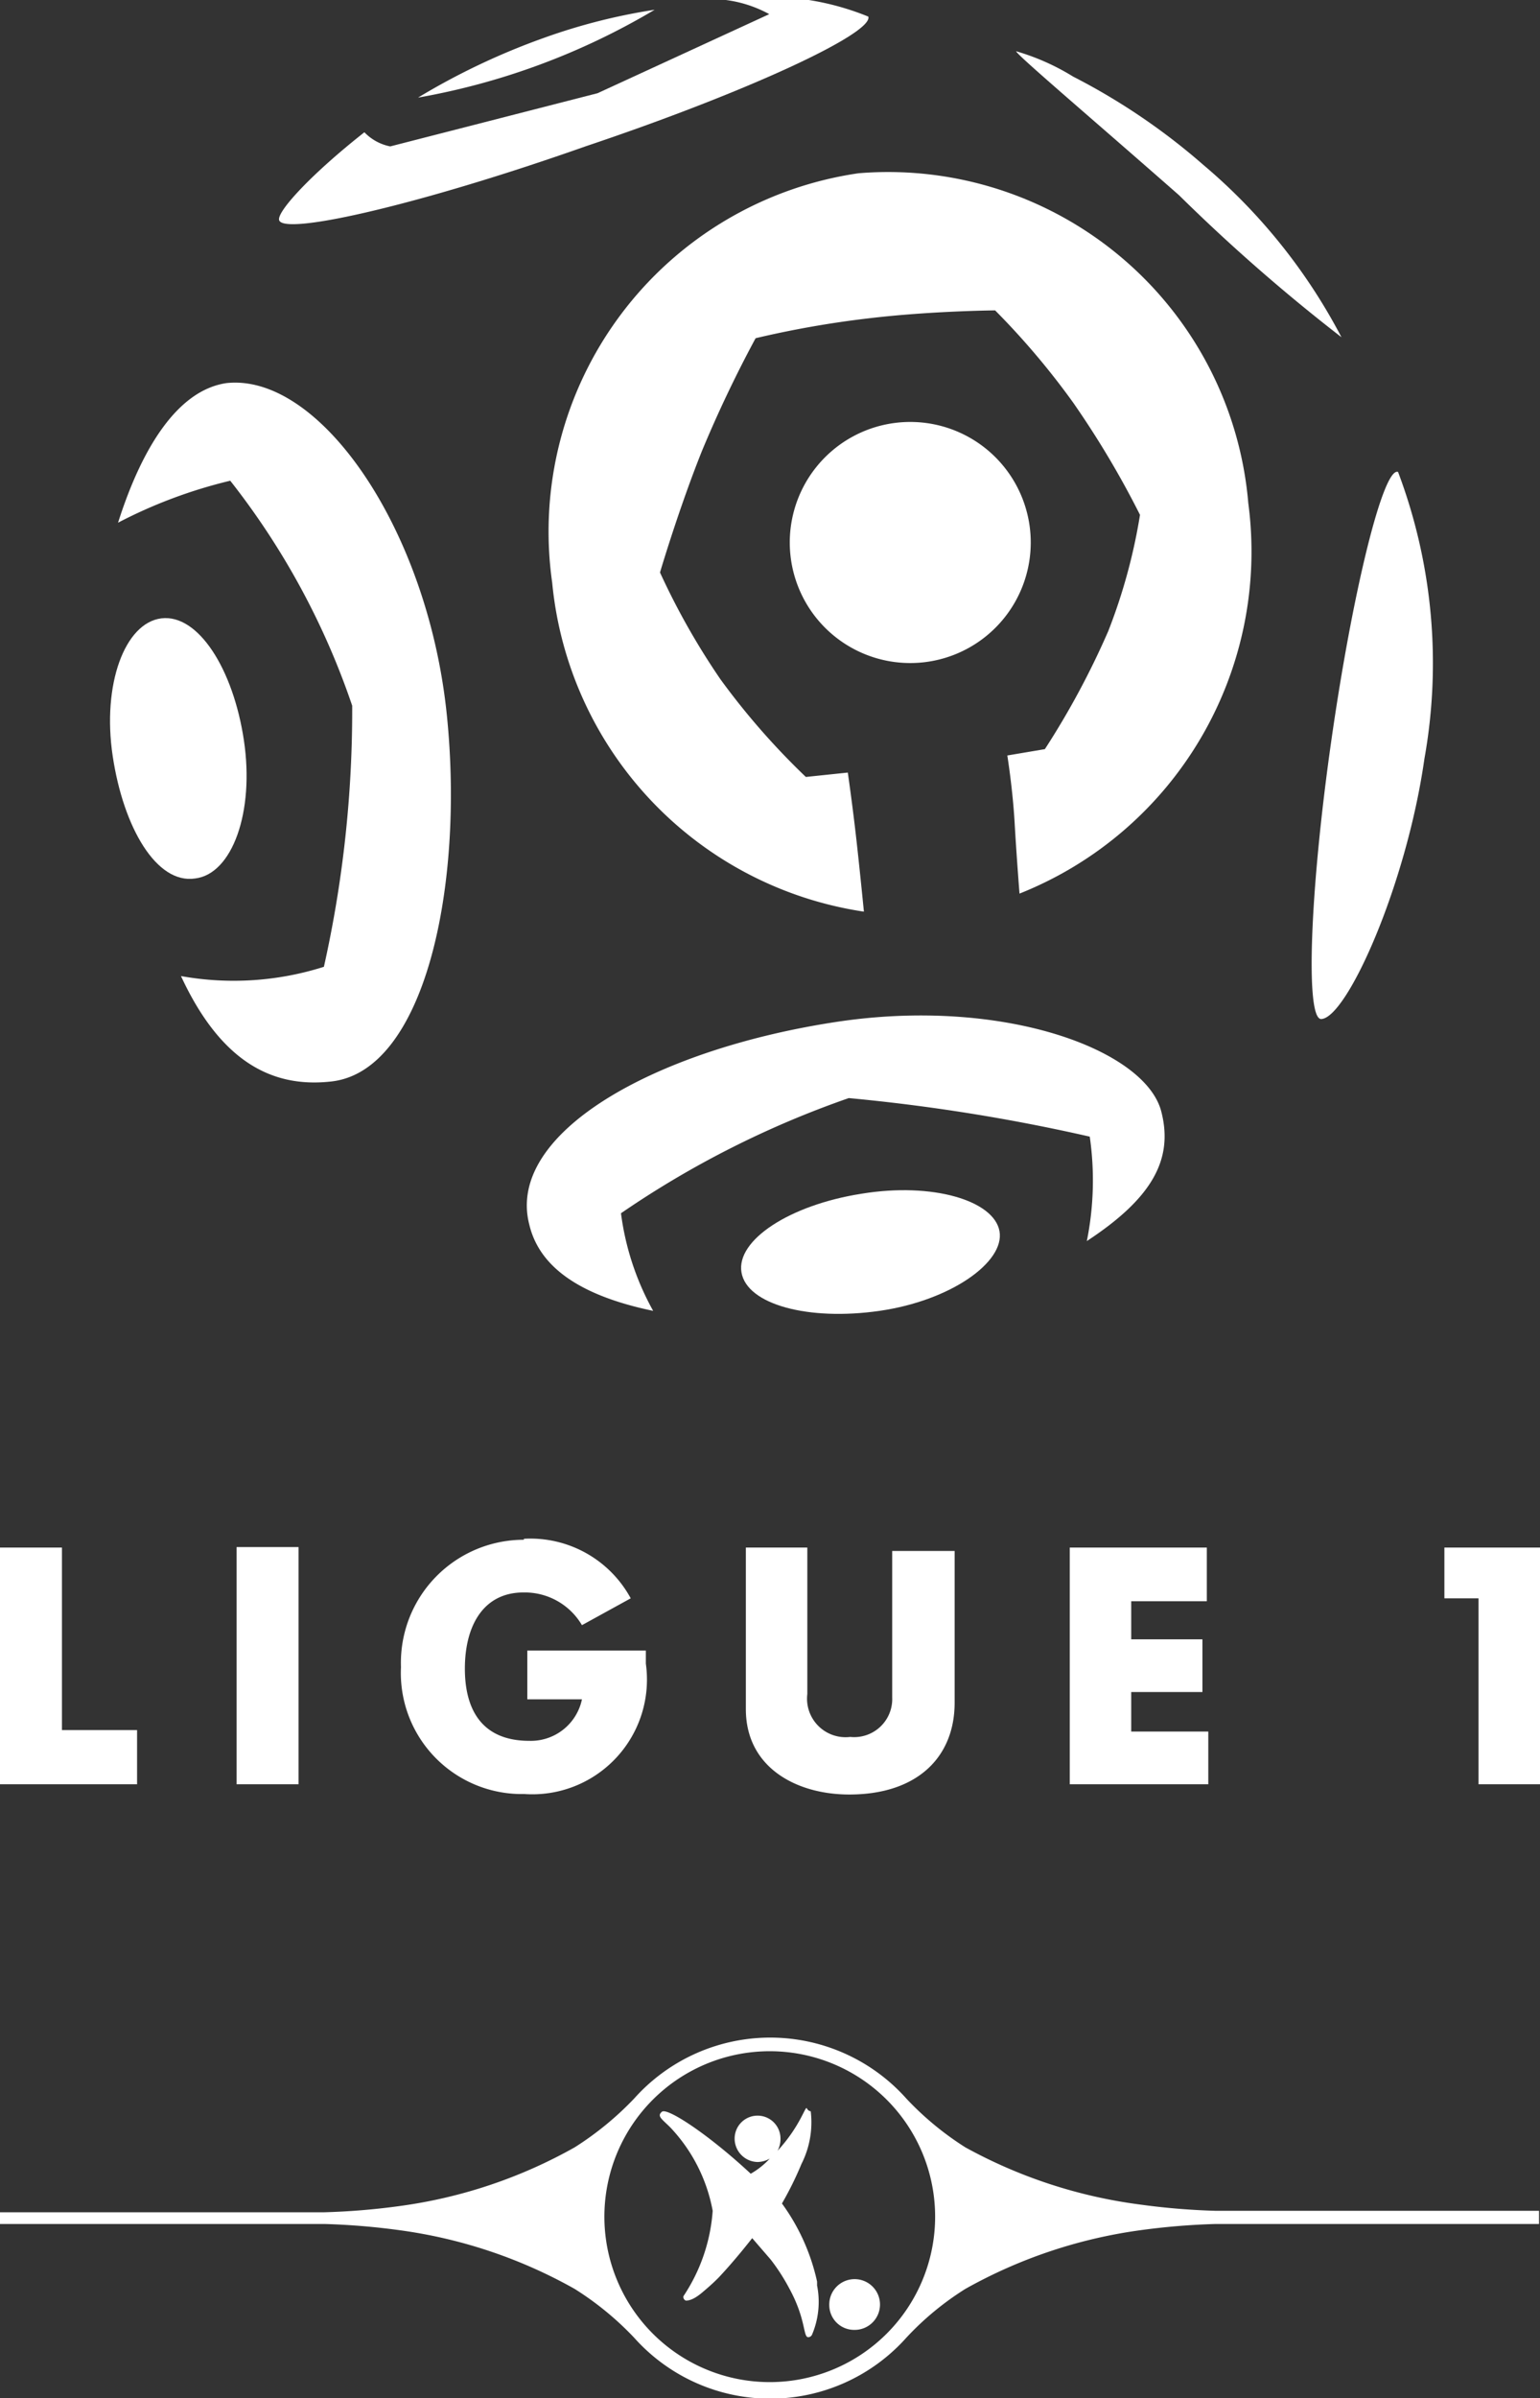
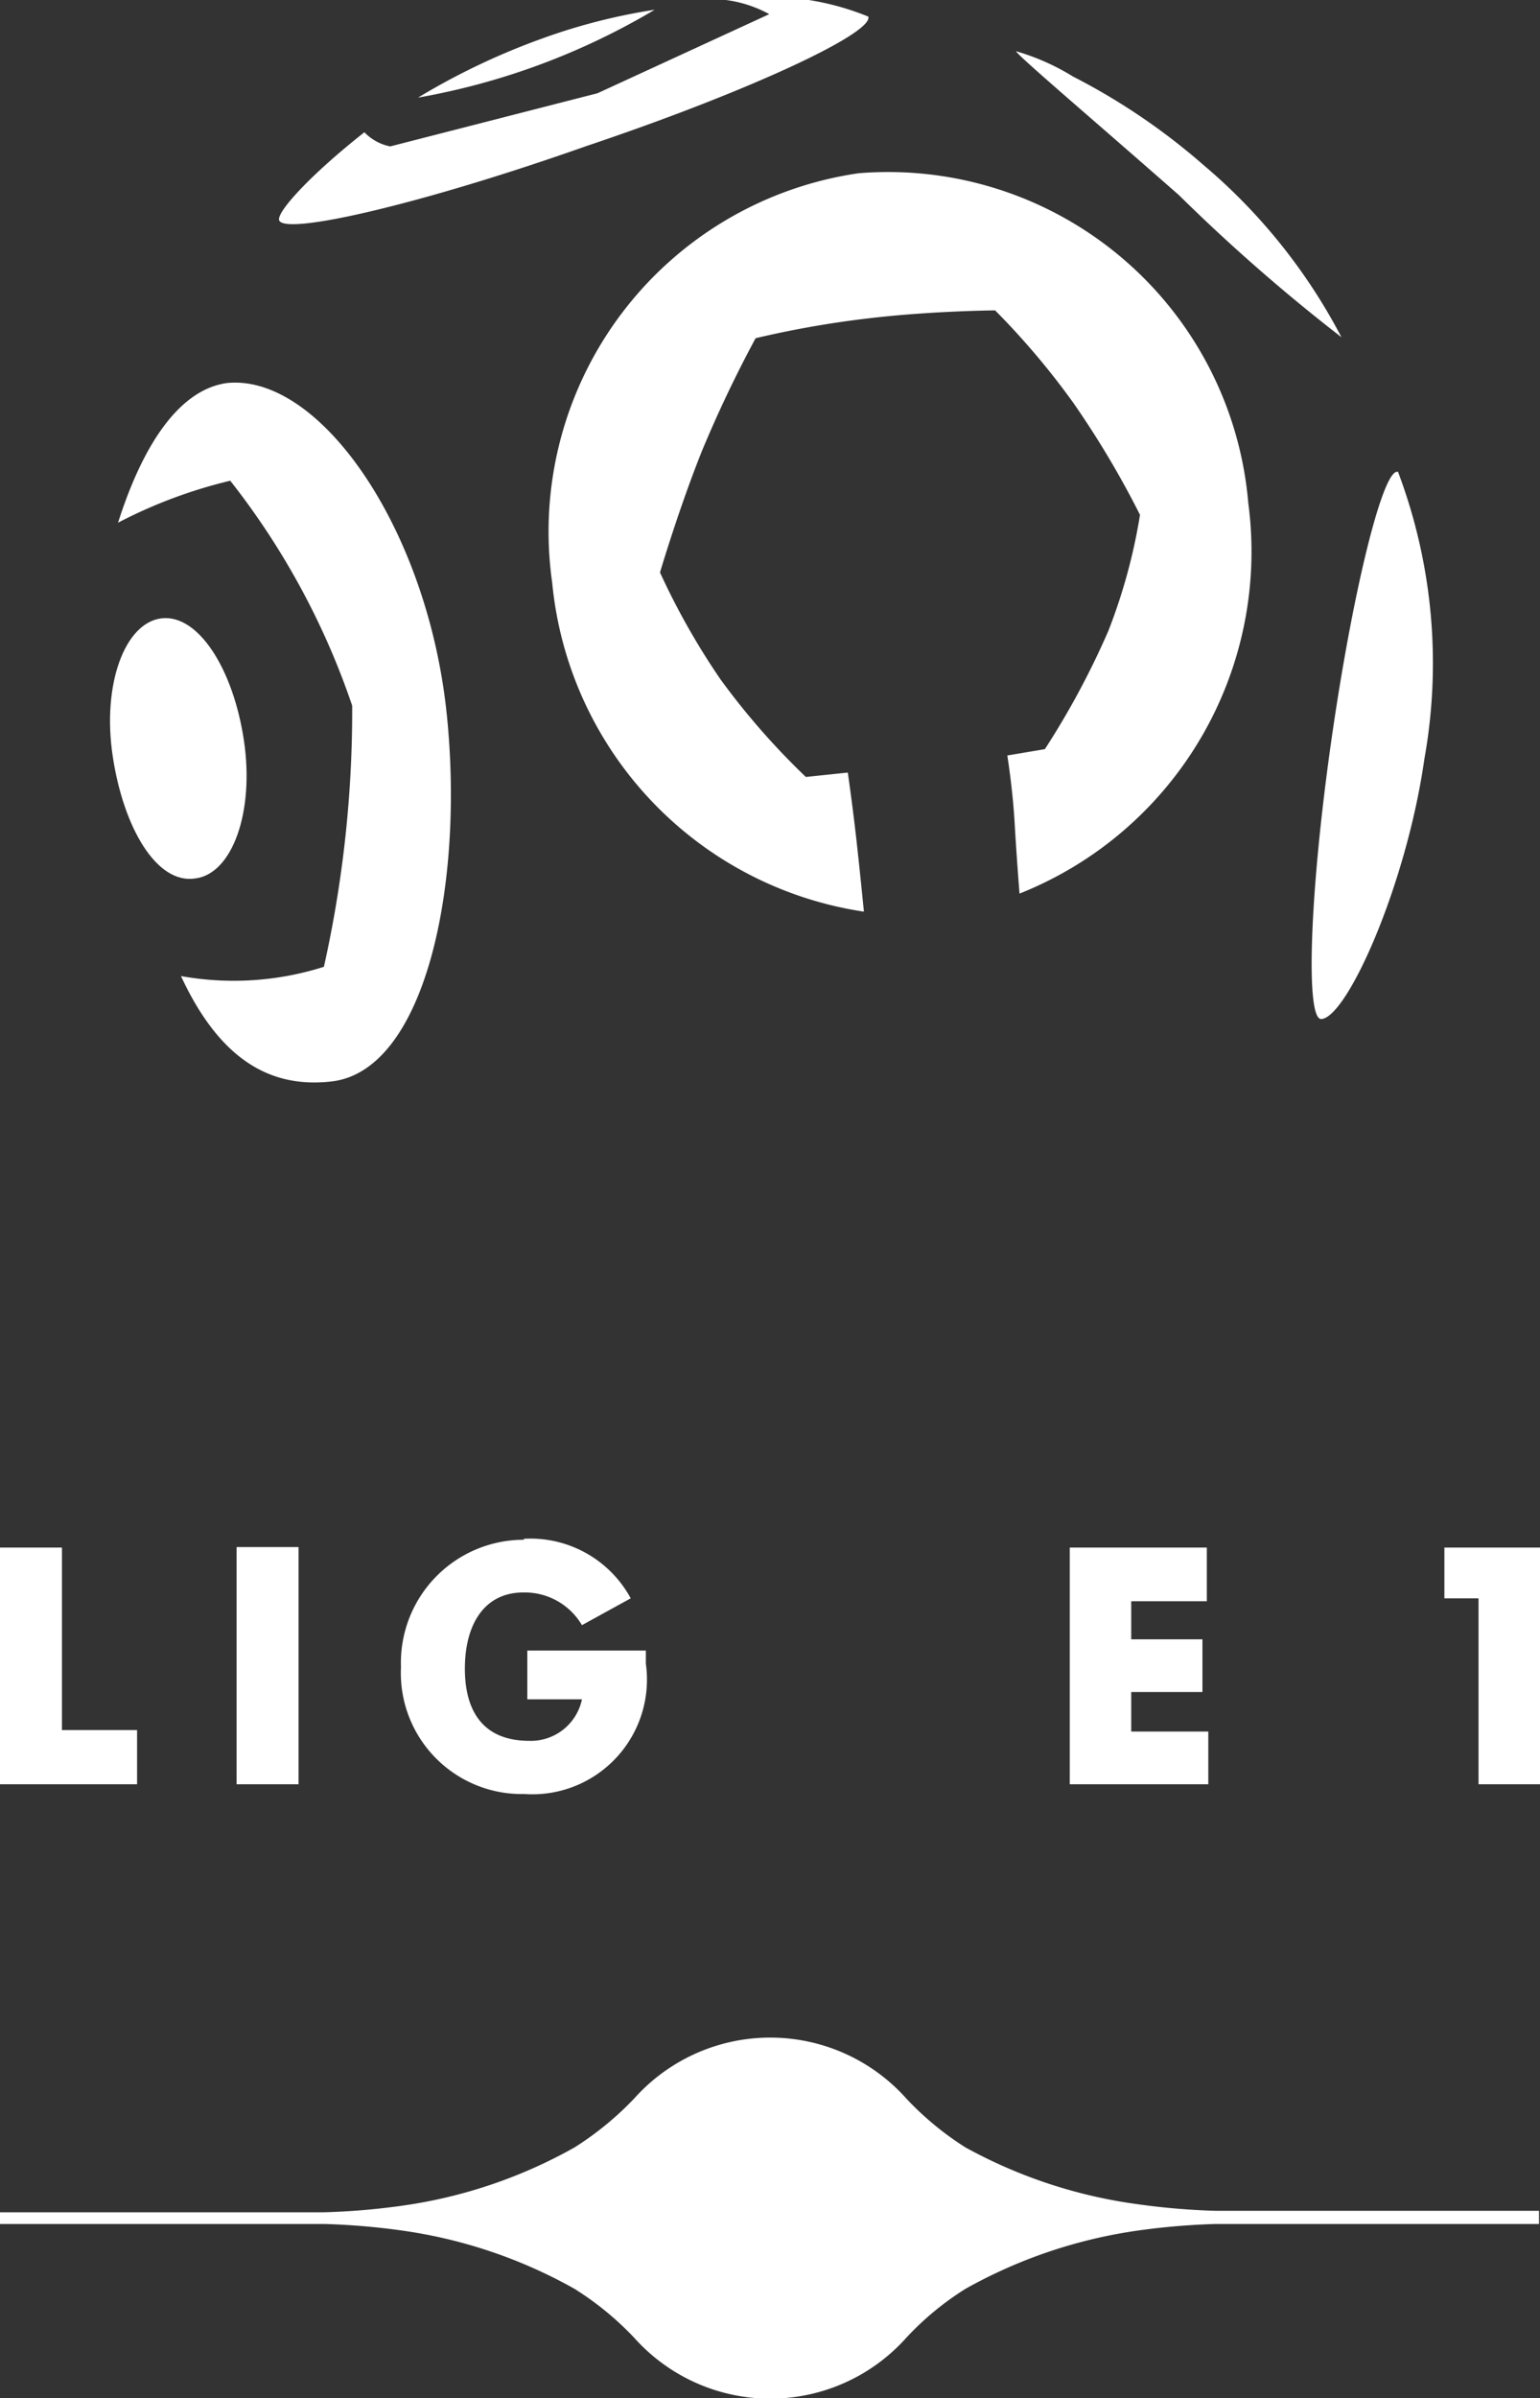
<svg xmlns="http://www.w3.org/2000/svg" viewBox="0 0 31.57 49.14">
  <rect x="0" y="0" width="31.57" height="49.14" fill="#333333" stroke="none" />
  <defs>
    <style>.cls-1{fill:#fff;}</style>
  </defs>
  <title>Ligue1-White</title>
  <g id="Layer_2" data-name="Layer 2">
    <g id="Layer_1-2" data-name="Layer 1">
      <path id="path8" class="cls-1" d="M4,18c.76-.09,1.22-1.36,1-2.83s-.94-2.59-1.69-2.5-1.22,1.35-1,2.82S3.21,18.12,4,18Z" />
      <path id="path15" class="cls-1" d="M12,3C15.31,1.89,17.91.68,17.8.34A5.48,5.48,0,0,0,14.88,0a2.52,2.52,0,0,1,.89.29L12.25,1.91,8,3a1,1,0,0,1-.53-.29C6.39,3.56,5.7,4.31,5.72,4.5,5.76,4.85,8.63,4.19,12,3Z" />
      <path id="path22" class="cls-1" d="M11.14.78A14.25,14.25,0,0,0,8.57,2,14.34,14.34,0,0,0,13.42.2,12.11,12.11,0,0,0,11.14.78Z" />
      <path id="path29" class="cls-1" d="M4.64,7.85C3.63,8,2.9,9.2,2.42,10.71a10,10,0,0,1,2.3-.86,15.49,15.49,0,0,1,2.5,4.61,24.07,24.07,0,0,1-.58,5.35A6.11,6.11,0,0,1,3.71,20c.84,1.81,1.92,2.29,3.08,2.16,1.92-.21,2.73-4,2.37-7.51C8.77,10.83,6.55,7.64,4.64,7.85Z" />
      <path id="path36" class="cls-1" d="M24.17,4A36.92,36.92,0,0,0,27.5,6.91a11.71,11.71,0,0,0-2.83-3.53A13.19,13.19,0,0,0,22,1.57a4.72,4.72,0,0,0-1.17-.52C20.85,1.13,22.36,2.41,24.17,4Z" />
      <path id="path43" class="cls-1" d="M17.6,3.55a7.42,7.42,0,0,0-6.28,8.39,7.54,7.54,0,0,0,6.39,6.74s-.07-.72-.15-1.44-.18-1.41-.18-1.41l-.86.09a14.93,14.93,0,0,1-1.75-2,14.73,14.73,0,0,1-1.24-2.19s.38-1.29.86-2.49a25.43,25.43,0,0,1,1.1-2.31,20.38,20.38,0,0,1,2.34-.41c1.27-.15,2.57-.16,2.57-.16A15.66,15.66,0,0,1,22,8.25a18.78,18.78,0,0,1,1.37,2.3,11.57,11.57,0,0,1-.65,2.38,16.66,16.66,0,0,1-1.3,2.42l-.77.13s.11.68.15,1.38.1,1.45.1,1.45a7.54,7.54,0,0,0,4.69-8A7.41,7.41,0,0,0,17.6,3.55Z" />
      <path id="path50" class="cls-1" d="M28.66,9.67c-.3-.11-.93,2.43-1.37,5.52s-.53,5.67-.21,5.69c.52,0,1.75-2.73,2.12-5.33A11.1,11.1,0,0,0,28.66,9.67Z" />
-       <path id="path57" class="cls-1" d="M17.14,20.94c-3.75.57-6.77,2.29-6.29,4.15.2.85,1,1.45,2.54,1.77a5.57,5.57,0,0,1-.66-2A19.63,19.63,0,0,1,17.4,22.5a38.28,38.28,0,0,1,4.94.79,6.28,6.28,0,0,1-.06,2.14c1.31-.86,1.78-1.65,1.53-2.64C23.5,21.51,20.56,20.42,17.14,20.94Z" />
-       <path id="path64" class="cls-1" d="M17.66,24.46c-1.47.23-2.57.95-2.46,1.61s1.37,1,2.83.79,2.57-1,2.46-1.63S19.12,24.22,17.66,24.46Z" />
-       <path id="path71" class="cls-1" d="M21.11,10.8a2.47,2.47,0,1,0-2.17,2.77A2.47,2.47,0,0,0,21.11,10.8Z" />
      <polyline id="polyline73" class="cls-1" points="0 36.56 0 31.71 1.27 31.71 1.27 35.45 2.81 35.45 2.81 36.56" />
      <rect id="rect75" class="cls-1" x="4.85" y="31.7" width="1.27" height="4.86" />
      <path id="path77" class="cls-1" d="M10.74,31.53a2.34,2.34,0,0,1,2.19,1.22l-1,.55a1.36,1.36,0,0,0-1.2-.67c-.82,0-1.2.68-1.2,1.56s.38,1.48,1.32,1.48a1.07,1.07,0,0,0,1.08-.85H10.81v-1h2.43v.27a2.35,2.35,0,0,1-2.49,2.67,2.48,2.48,0,0,1-2.53-2.6,2.52,2.52,0,0,1,2.52-2.61" />
-       <path id="path79" class="cls-1" d="M16.55,31.71v3a.79.79,0,0,0,.88.88.78.78,0,0,0,.86-.81v-3h1.28v3.11c0,1.1-.75,1.88-2.16,1.88-1.08,0-2.12-.55-2.12-1.75V31.71" />
      <polyline id="polyline81" class="cls-1" points="21.93 31.71 24.74 31.71 24.74 32.81 23.19 32.81 23.19 33.59 24.65 33.59 24.65 34.67 23.19 34.67 23.19 35.48 24.77 35.48 24.77 36.56 21.93 36.56" />
      <polyline id="polyline83" class="cls-1" points="29.61 31.71 31.57 31.71 31.57 36.56 30.31 36.56 30.31 32.75 29.61 32.75" />
      <path id="path85" class="cls-1" d="M17,47.23a.52.52,0,1,1,.51.51.51.51,0,0,1-.51-.51" />
      <path id="path87" class="cls-1" d="M16.75,46.75a4.27,4.27,0,0,0-.72-1.6,6.88,6.88,0,0,0,.4-.81,1.89,1.89,0,0,0,.19-1.08s-.05,0-.08-.06-.13.36-.6.87a.51.51,0,0,0,.06-.25.47.47,0,1,0-.94,0,.48.48,0,0,0,.47.48.52.52,0,0,0,.25-.07,1.61,1.61,0,0,1-.39.31c-.86-.8-1.71-1.36-1.82-1.27s0,.15.17.32a3.37,3.37,0,0,1,.87,1.71,3.61,3.61,0,0,1-.6,1.75.08.08,0,0,0,.05.09c.1,0,.21-.06.34-.17s.21-.18.33-.3c.35-.37.69-.81.69-.81s0,0,.38.44a4.06,4.06,0,0,1,.38.59c.35.64.28,1,.39,1a.09.09,0,0,0,.08-.06,1.72,1.72,0,0,0,.1-1" />
-       <path id="path89" class="cls-1" d="M24.92,45.3a14.24,14.24,0,0,1-1.56-.13A10.12,10.12,0,0,1,19.79,44a6.2,6.2,0,0,1-1.21-1A3.74,3.74,0,0,0,13,43a6.43,6.43,0,0,1-1.22,1,10.05,10.05,0,0,1-3.57,1.2,14.24,14.24,0,0,1-1.56.13H0v.24H6.65a14.24,14.24,0,0,1,1.56.13,10.05,10.05,0,0,1,3.57,1.2,6.25,6.25,0,0,1,1.22,1,3.74,3.74,0,0,0,5.58,0,6,6,0,0,1,1.21-1,10.12,10.12,0,0,1,3.57-1.2,14.24,14.24,0,0,1,1.56-.13h6.63V45.3Zm-9.13,3.51a3.39,3.39,0,1,1,3.38-3.39A3.39,3.39,0,0,1,15.79,48.81Z" />
+       <path id="path89" class="cls-1" d="M24.92,45.3a14.24,14.24,0,0,1-1.56-.13A10.12,10.12,0,0,1,19.79,44a6.2,6.2,0,0,1-1.21-1A3.74,3.74,0,0,0,13,43a6.43,6.43,0,0,1-1.22,1,10.05,10.05,0,0,1-3.57,1.2,14.24,14.24,0,0,1-1.56.13H0v.24H6.65a14.24,14.24,0,0,1,1.56.13,10.05,10.05,0,0,1,3.57,1.2,6.25,6.25,0,0,1,1.22,1,3.74,3.74,0,0,0,5.58,0,6,6,0,0,1,1.21-1,10.12,10.12,0,0,1,3.57-1.2,14.24,14.24,0,0,1,1.56-.13h6.63V45.3Zm-9.13,3.51A3.39,3.39,0,0,1,15.79,48.81Z" />
    </g>
  </g>
</svg>